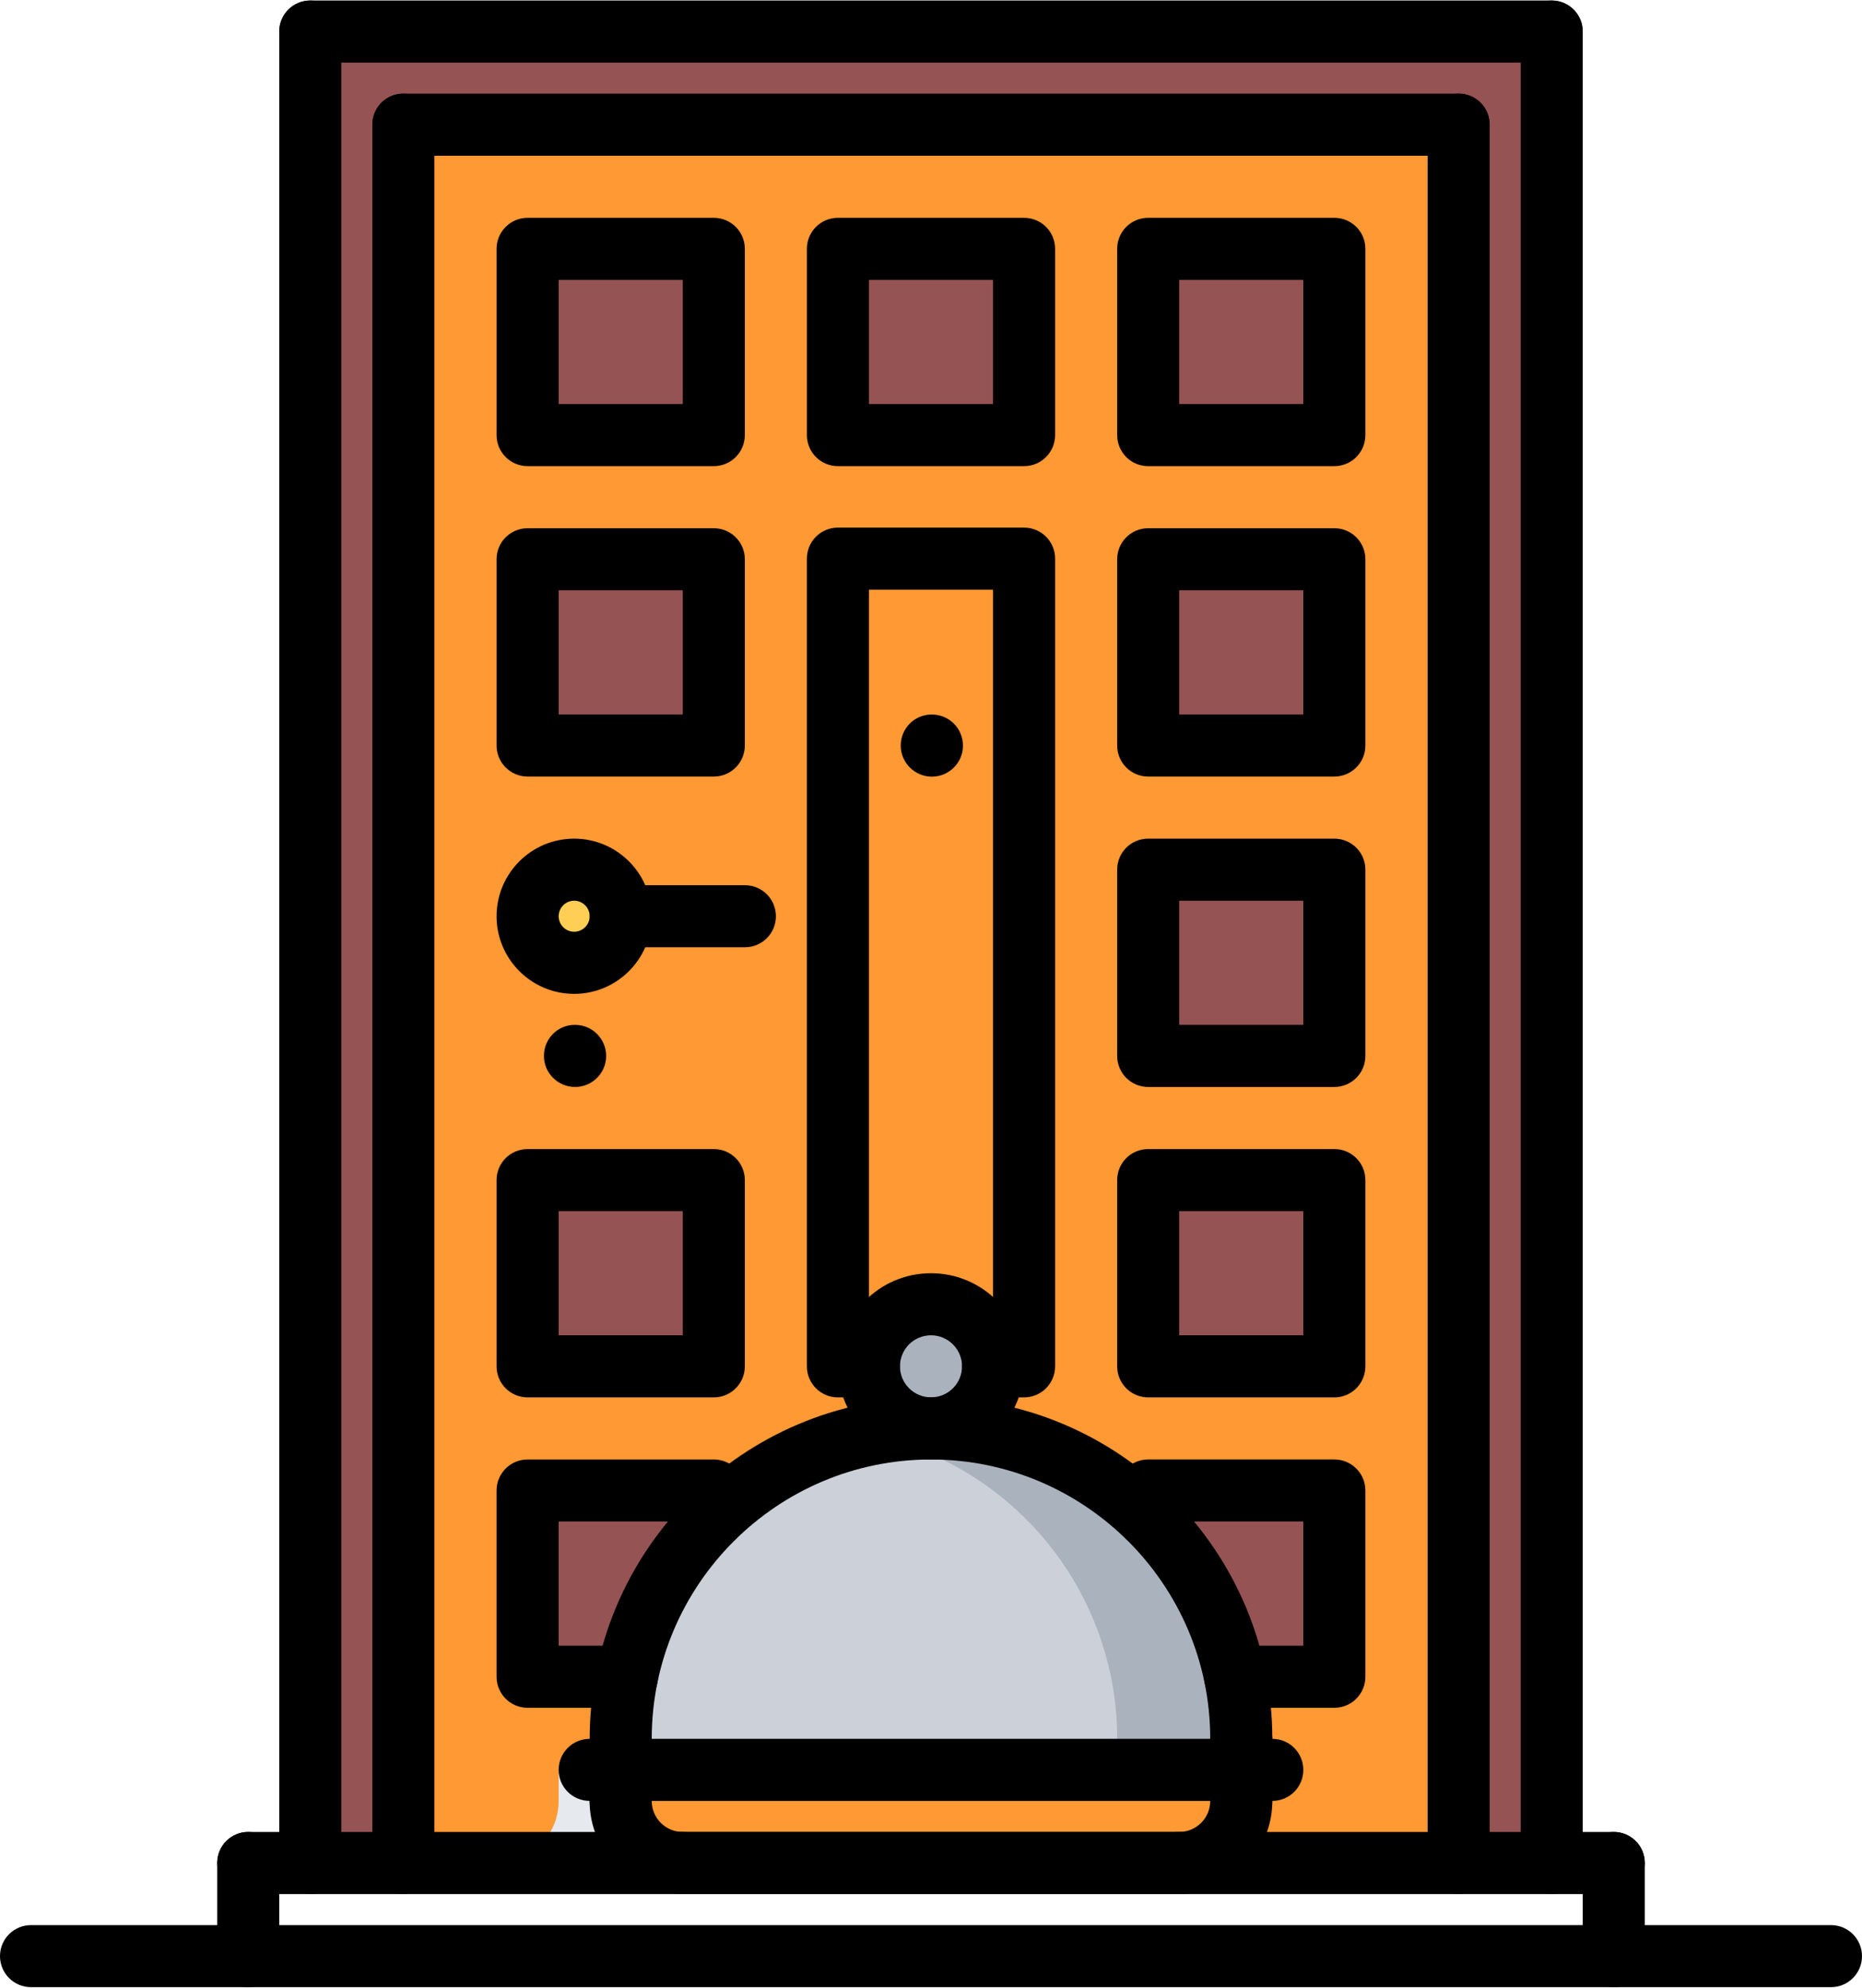
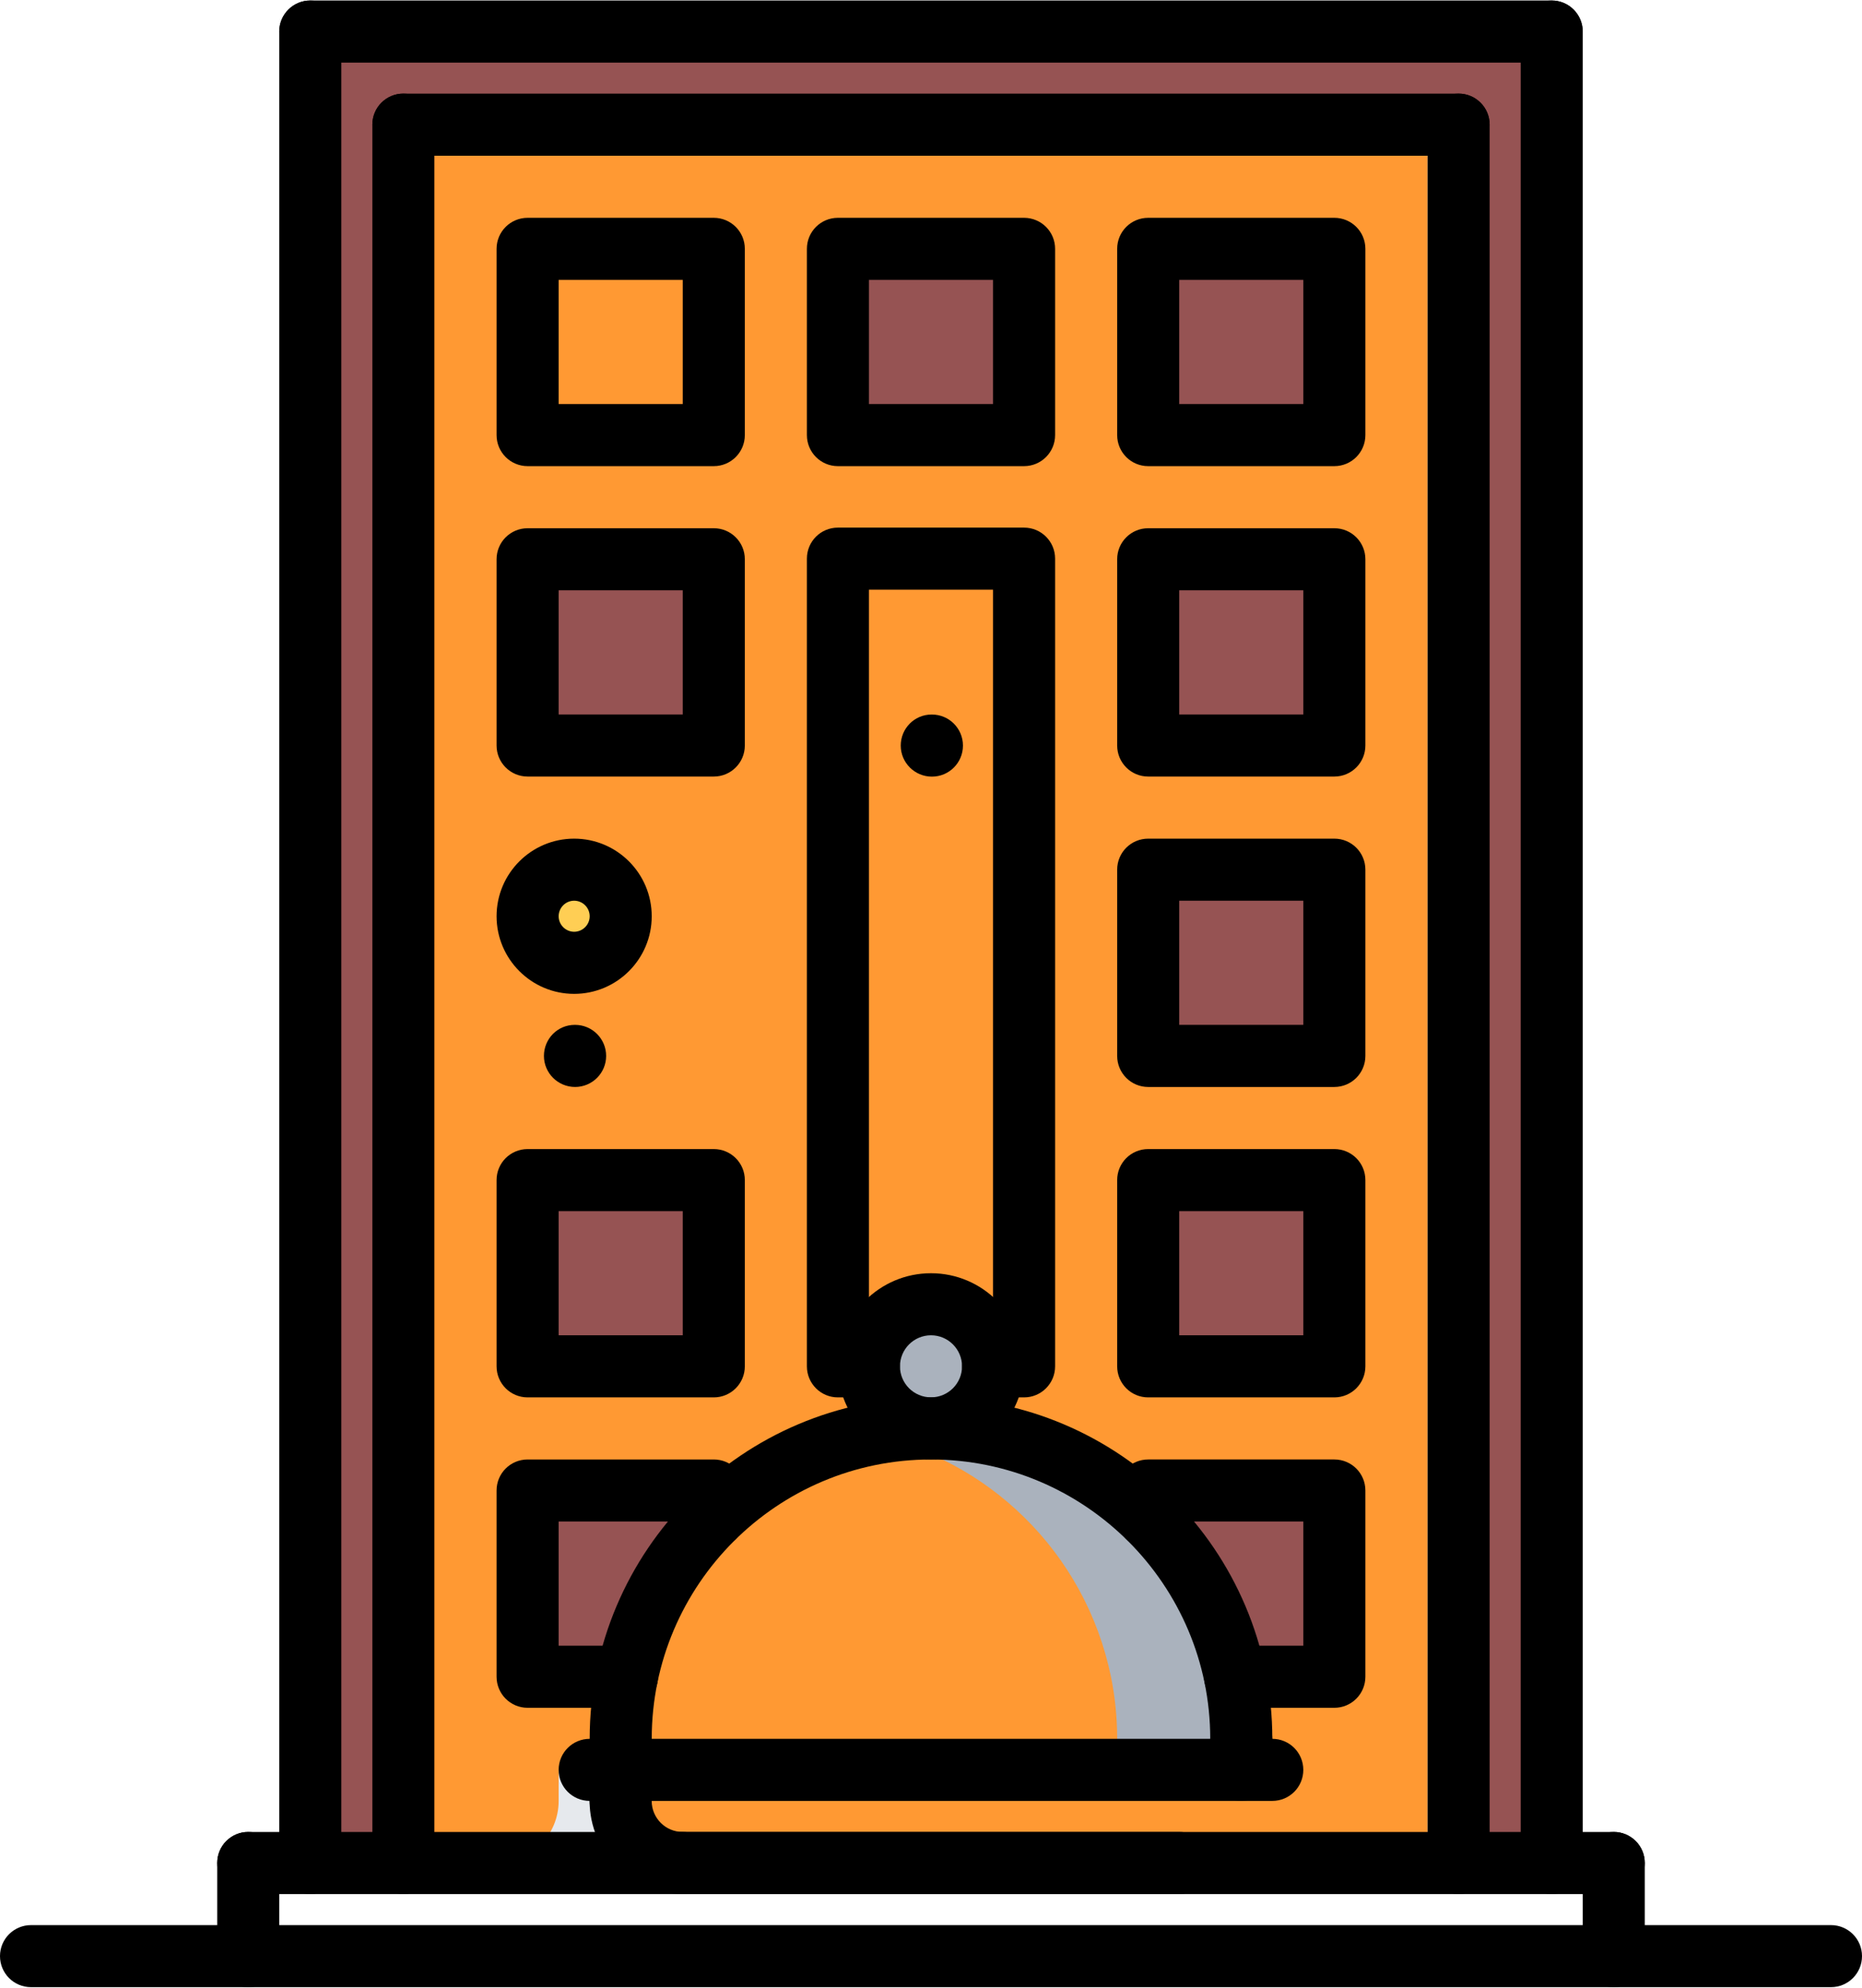
<svg xmlns="http://www.w3.org/2000/svg" xml:space="preserve" width="552px" height="589px" version="1.1" style="shape-rendering:geometricPrecision; text-rendering:geometricPrecision; image-rendering:optimizeQuality; fill-rule:evenodd; clip-rule:evenodd" viewBox="0 0 450.56 480.51">
  <defs>
    <style type="text/css">
   
    .fil6 {fill:black}
    .fil4 {fill:#965353}
    .fil3 {fill:#AAB2BD}
    .fil2 {fill:#CCD1D9}
    .fil1 {fill:#E6E9ED}
    .fil0 {fill:#FF9933}
    .fil5 {fill:#FFCE54}
   
  </style>
  </defs>
  <g id="Слой_x0020_1">
    <g id="_1987570048">
      <rect class="fil0" x="97.6" y="30.03" width="247.84" height="420.45" />
      <path class="fil1" d="M165.25 450.48l-0.07 0c-8.27,0 -15.02,-6.68 -15.02,-15.02l0 -7.5 0.07 0 -15.05 0 0 7.5c0,8.34 -6.76,15.02 -15.01,15.02l45.08 0z" />
-       <path class="fil2" d="M300.39 420.45l0 7.51 -150.16 0 0 -7.51c0,-5.18 0.53,-10.21 1.51,-15.02 3.07,-14.94 10.5,-28.3 21.02,-38.59 13.51,-13.3 32.06,-21.47 52.56,-21.47 20.49,0 39.04,8.18 52.55,21.47 10.51,10.29 17.94,23.64 21.02,38.59 0.98,4.81 1.5,9.84 1.5,15.02z" />
      <path class="fil3" d="M298.89 405.43c-3.08,-14.94 -10.5,-28.3 -21.02,-38.59 -13.51,-13.3 -32.06,-21.47 -52.56,-21.47 -5.15,0 -10.17,0.52 -15.03,1.5 14.47,2.94 27.41,10.02 37.53,19.97 10.51,10.29 17.94,23.64 21.02,38.59 0.98,4.81 1.5,9.84 1.5,15.02l0 7.51 30.06 0 0 -7.51c0,-5.18 -0.52,-10.21 -1.5,-15.02l0 0z" />
      <path class="fil3" d="M240.33 330.35c0,8.26 -6.76,15.02 -15.01,15.02 -8.34,0 -15.02,-6.76 -15.02,-15.02 0,-8.33 6.68,-15.01 15.02,-15.01 8.25,0 15.01,6.68 15.01,15.01z" />
      <polygon class="fil4" points="352.95,30.03 97.6,30.03 97.6,450.48 75.08,450.48 75.08,7.51 375.47,7.51 375.47,450.48 352.95,450.48 " />
      <path class="fil5" d="M138.97 210.22c6.16,0 11.26,5.03 11.26,11.27 0,6.23 -5.1,11.26 -11.26,11.26 -6.23,0 -11.26,-5.03 -11.26,-11.26 0,-6.24 5.03,-11.27 11.26,-11.27z" />
      <polygon class="fil4" points="127.71,285.3 172.76,285.3 172.76,330.35 127.71,330.35 " />
      <polygon class="fil4" points="277.87,210.22 322.92,210.22 322.92,255.27 277.87,255.27 " />
      <polygon class="fil4" points="277.87,60.06 322.92,60.06 322.92,105.11 277.87,105.11 " />
      <polygon class="fil4" points="202.79,60.06 247.84,60.06 247.84,105.11 202.79,105.11 " />
      <path class="fil4" d="M172.76 360.38l0 6.46c-10.51,10.29 -17.95,23.64 -21.02,38.59l-24.03 0 0 -45.05 45.05 0z" />
      <polygon class="fil4" points="277.87,285.3 322.92,285.3 322.92,330.35 277.87,330.35 " />
      <polygon class="fil4" points="127.71,135.14 172.76,135.14 172.76,180.19 127.71,180.19 " />
-       <polygon class="fil4" points="127.71,60.06 172.76,60.06 172.76,105.11 127.71,105.11 " />
      <polygon class="fil4" points="277.87,135.14 322.92,135.14 322.92,180.19 277.87,180.19 " />
      <path class="fil4" d="M322.92 360.38l0 45.05 -24.03 0c-3.08,-14.94 -10.5,-28.3 -21.02,-38.59l0 -6.46 45.05 0z" />
      <path class="fil6" d="M390.49 457.99l-330.43 0c-4.15,0 -7.5,-3.36 -7.5,-7.51 0,-4.15 3.35,-7.51 7.5,-7.51l330.43 0c4.15,0 7.51,3.36 7.51,7.51 0,4.15 -3.36,7.51 -7.51,7.51l0 0z" />
      <path class="fil6" d="M75.08 457.99c-4.15,0 -7.51,-3.36 -7.51,-7.51l0 -442.97c0,-4.15 3.36,-7.51 7.51,-7.51 4.15,0 7.51,3.36 7.51,7.51l0 442.97c0,4.15 -3.36,7.51 -7.51,7.51z" />
      <path class="fil6" d="M375.47 15.02l-300.39 0c-4.15,0 -7.51,-3.36 -7.51,-7.51 0,-4.15 3.36,-7.51 7.51,-7.51l300.39 0c4.16,0 7.51,3.36 7.51,7.51 0,4.15 -3.35,7.51 -7.51,7.51l0 0z" />
      <path class="fil6" d="M375.47 457.99c-4.15,0 -7.5,-3.36 -7.5,-7.51l0 -442.97c0,-4.15 3.35,-7.51 7.5,-7.51 4.16,0 7.51,3.36 7.51,7.51l0 442.97c0,4.15 -3.35,7.51 -7.51,7.51z" />
      <path class="fil6" d="M97.6 457.99c-4.15,0 -7.5,-3.36 -7.5,-7.51l0 -420.45c0,-4.15 3.35,-7.51 7.5,-7.51 4.16,0 7.51,3.36 7.51,7.51l0 420.45c0,4.15 -3.35,7.51 -7.51,7.51z" />
      <path class="fil6" d="M352.95 37.54l-255.35 0c-4.15,0 -7.5,-3.36 -7.5,-7.51 0,-4.15 3.35,-7.51 7.5,-7.51l255.35 0c4.15,0 7.51,3.36 7.51,7.51 0,4.15 -3.36,7.51 -7.51,7.51l0 0z" />
      <path class="fil6" d="M352.95 457.99c-4.15,0 -7.51,-3.36 -7.51,-7.51l0 -420.45c0,-4.15 3.36,-7.51 7.51,-7.51 4.15,0 7.51,3.36 7.51,7.51l0 420.45c0,4.15 -3.36,7.51 -7.51,7.51z" />
      <path class="fil6" d="M60.06 480.51c-4.15,0 -7.5,-3.35 -7.5,-7.51l0 -22.52c0,-4.15 3.35,-7.51 7.5,-7.51 4.16,0 7.51,3.36 7.51,7.51l0 22.52c0,4.16 -3.35,7.51 -7.51,7.51z" />
      <path class="fil6" d="M390.49 480.51c-4.15,0 -7.51,-3.35 -7.51,-7.51l0 -22.52c0,-4.15 3.36,-7.51 7.51,-7.51 4.15,0 7.51,3.36 7.51,7.51l0 22.52c0,4.16 -3.36,7.51 -7.51,7.51z" />
      <path class="fil6" d="M443.05 480.51l-435.54 0c-4.15,0 -7.51,-3.35 -7.51,-7.51 0,-4.15 3.36,-7.5 7.51,-7.5l435.54 0c4.15,0 7.51,3.35 7.51,7.5 0,4.16 -3.36,7.51 -7.51,7.51l0 0z" />
      <path class="fil6" d="M172.72 112.62l-45.05 0c-4.15,0 -7.51,-3.36 -7.51,-7.51l0 -45.05c0,-4.15 3.36,-7.5 7.51,-7.5l45.05 0c4.15,0 7.51,3.35 7.51,7.5l0 45.05c0,4.15 -3.36,7.51 -7.51,7.51zm-37.54 -15.02l30.03 0 0 -30.03 -30.03 0 0 30.03z" />
      <path class="fil6" d="M247.8 112.62l-45.05 0c-4.15,0 -7.5,-3.36 -7.5,-7.51l0 -45.05c0,-4.15 3.35,-7.5 7.5,-7.5l45.05 0c4.15,0 7.51,3.35 7.51,7.5l0 45.05c0,4.15 -3.36,7.51 -7.51,7.51zm-37.54 -15.02l30.03 0 0 -30.03 -30.03 0 0 30.03z" />
      <path class="fil6" d="M322.88 112.62l-45.05 0c-4.15,0 -7.5,-3.36 -7.5,-7.51l0 -45.05c0,-4.15 3.35,-7.5 7.5,-7.5l45.05 0c4.15,0 7.51,3.35 7.51,7.5l0 45.05c0,4.15 -3.36,7.51 -7.51,7.51zm-37.54 -15.02l30.03 0 0 -30.03 -30.03 0 0 30.03z" />
      <path class="fil6" d="M172.72 187.7l-45.05 0c-4.15,0 -7.51,-3.36 -7.51,-7.51l0 -45.05c0,-4.15 3.36,-7.5 7.51,-7.5l45.05 0c4.15,0 7.51,3.35 7.51,7.5l0 45.05c0,4.15 -3.36,7.51 -7.51,7.51l0 0zm-37.54 -15.02l30.03 0 0 -30.03 -30.03 0 0 30.03z" />
      <path class="fil6" d="M322.88 187.7l-45.05 0c-4.15,0 -7.5,-3.36 -7.5,-7.51l0 -45.05c0,-4.15 3.35,-7.5 7.5,-7.5l45.05 0c4.15,0 7.51,3.35 7.51,7.5l0 45.05c0,4.15 -3.36,7.51 -7.51,7.51l0 0zm-37.54 -15.02l30.03 0 0 -30.03 -30.03 0 0 30.03z" />
      <path class="fil6" d="M322.88 262.78l-45.05 0c-4.15,0 -7.5,-3.36 -7.5,-7.51l0 -45.05c0,-4.15 3.35,-7.5 7.5,-7.5l45.05 0c4.15,0 7.51,3.35 7.51,7.5l0 45.05c0,4.15 -3.36,7.51 -7.51,7.51l0 0zm-37.54 -15.02l30.03 0 0 -30.03 -30.03 0 0 30.03z" />
      <path class="fil6" d="M172.72 337.86l-45.05 0c-4.15,0 -7.51,-3.36 -7.51,-7.51l0 -45.05c0,-4.15 3.36,-7.5 7.51,-7.5l45.05 0c4.15,0 7.51,3.35 7.51,7.5l0 45.05c0,4.15 -3.36,7.51 -7.51,7.51zm-37.54 -15.02l30.03 0 0 -30.03 -30.03 0 0 30.03z" />
      <path class="fil6" d="M151.71 412.94l-24.04 0c-4.15,0 -7.51,-3.36 -7.51,-7.51l0 -45.05c0,-4.15 3.36,-7.5 7.51,-7.5l45.05 0c4.15,0 7.51,3.35 7.51,7.5l0 6.47c0,4.15 -3.36,7.51 -7.51,7.51 -3.79,0 -6.93,-2.82 -7.43,-6.47l-30.11 0 0 30.03 16.53 0c4.16,0 7.51,3.36 7.51,7.51 0,4.15 -3.35,7.51 -7.51,7.51l0 0z" />
      <path class="fil6" d="M247.8 337.86l-7.51 0c-4.15,0 -7.5,-3.36 -7.5,-7.51 0,-4.15 3.35,-7.51 7.5,-7.51l0 -180.34 -30.03 0 0 180.34c4.15,0.01 7.5,3.37 7.5,7.51 0,4.15 -3.35,7.51 -7.51,7.51l-7.5 0c-4.15,0 -7.5,-3.36 -7.5,-7.51l0 -195.36c0,-4.15 3.35,-7.5 7.5,-7.5l45.05 0c4.15,0 7.51,3.35 7.51,7.5l0 195.36c0,4.15 -3.36,7.51 -7.51,7.51l0 0z" />
      <path class="fil6" d="M322.88 337.86l-45.05 0c-4.15,0 -7.5,-3.36 -7.5,-7.51l0 -45.05c0,-4.15 3.35,-7.5 7.5,-7.5l45.05 0c4.15,0 7.51,3.35 7.51,7.5l0 45.05c0,4.15 -3.36,7.51 -7.51,7.51zm-37.54 -15.02l30.03 0 0 -30.03 -30.03 0 0 30.03z" />
-       <path class="fil6" d="M322.88 412.94l-24.02 0c-4.16,0 -7.51,-3.36 -7.51,-7.51 0,-4.15 3.35,-7.51 7.51,-7.51l16.51 0 0 -30.03 -30.1 0c-0.51,3.65 -3.65,6.47 -7.44,6.47 -4.15,0 -7.5,-3.36 -7.5,-7.51l0 -6.47c0,-4.15 3.35,-7.5 7.5,-7.5l45.05 0c4.15,0 7.51,3.35 7.51,7.5l0 45.05c0,4.15 -3.36,7.51 -7.51,7.51l0 0z" />
+       <path class="fil6" d="M322.88 412.94l-24.02 0c-4.16,0 -7.51,-3.36 -7.51,-7.51 0,-4.15 3.35,-7.51 7.51,-7.51l16.51 0 0 -30.03 -30.1 0c-0.51,3.65 -3.65,6.47 -7.44,6.47 -4.15,0 -7.5,-3.36 -7.5,-7.51l0 -6.47c0,-4.15 3.35,-7.5 7.5,-7.5l45.05 0c4.15,0 7.51,3.35 7.51,7.5l0 45.05c0,4.15 -3.36,7.51 -7.51,7.51l0 0" />
      <path class="fil6" d="M300.36 427.97c-4.15,0 -7.51,-3.36 -7.51,-7.51 0,-37.27 -30.31,-67.58 -67.57,-67.58 -37.26,0 -67.58,30.31 -67.58,67.58 0,4.15 -3.35,7.51 -7.5,7.51 -4.15,0 -7.51,-3.36 -7.51,-7.51 0,-45.54 37.05,-82.6 82.59,-82.6 45.53,0 82.59,37.06 82.59,82.6 0,4.15 -3.36,7.51 -7.51,7.51l0 0z" />
      <path class="fil6" d="M300.36 435.46c-4.15,0 -7.51,-3.35 -7.51,-7.5l0 -7.5c0,-4.15 3.36,-7.51 7.51,-7.51 4.15,0 7.51,3.36 7.51,7.51l0 7.5c0,4.15 -3.36,7.5 -7.51,7.5z" />
      <path class="fil6" d="M307.87 435.46l-165.18 0c-4.15,0 -7.51,-3.35 -7.51,-7.5 0,-4.16 3.36,-7.51 7.51,-7.51l165.18 0c4.15,0 7.5,3.35 7.5,7.51 0,4.15 -3.35,7.5 -7.5,7.5l0 0z" />
-       <path class="fil6" d="M285.34 457.99c-4.15,0 -7.51,-3.36 -7.51,-7.51 0,-4.15 3.36,-7.51 7.51,-7.51 4.15,0 7.51,-3.36 7.51,-7.51 0,-4.15 3.36,-7.5 7.51,-7.5 4.15,0 7.51,3.35 7.51,7.5 0,12.42 -10.11,22.53 -22.53,22.53l0 0z" />
      <path class="fil6" d="M285.34 457.99l-120.13 0c-4.15,0 -7.51,-3.36 -7.51,-7.51 0,-4.15 3.36,-7.51 7.51,-7.51l120.13 0c4.15,0 7.51,3.36 7.51,7.51 0,4.15 -3.36,7.51 -7.51,7.51l0 0z" />
-       <path class="fil6" d="M300.36 442.97c-4.15,0 -7.51,-3.35 -7.51,-7.51l0 -7.5c0,-4.16 3.36,-7.51 7.51,-7.51 4.15,0 7.51,3.35 7.51,7.51l0 7.5c0,4.16 -3.36,7.51 -7.51,7.51z" />
      <path class="fil6" d="M165.2 457.99c-12.42,0 -22.53,-10.11 -22.53,-22.53 0,-4.15 3.36,-7.5 7.51,-7.5 4.15,0 7.51,3.35 7.51,7.5 0,4.15 3.36,7.51 7.51,7.51 4.15,0 7.51,3.36 7.51,7.51 0,4.15 -3.36,7.51 -7.51,7.51l0 0z" />
      <path class="fil6" d="M150.18 442.97c-4.15,0 -7.51,-3.35 -7.51,-7.51l0 -7.5c0,-4.16 3.36,-7.51 7.51,-7.51 4.15,0 7.51,3.35 7.51,7.51l0 7.5c0,4.16 -3.36,7.51 -7.51,7.51z" />
      <path class="fil6" d="M225.28 352.86c-12.42,0 -22.53,-10.1 -22.53,-22.51 0,-12.42 10.11,-22.52 22.53,-22.52 12.42,0 22.52,10.1 22.52,22.52 0,12.41 -10.1,22.51 -22.52,22.51zm0 -30.02c-4.15,0 -7.51,3.37 -7.51,7.51 0,4.14 3.36,7.5 7.51,7.5 4.14,0 7.51,-3.36 7.51,-7.5 0,-4.14 -3.37,-7.51 -7.51,-7.51z" />
      <path class="fil6" d="M138.93 240.26c-10.35,0 -18.77,-8.42 -18.77,-18.77 0,-10.36 8.42,-18.77 18.77,-18.77 10.36,0 18.77,8.41 18.77,18.77 0,10.35 -8.41,18.77 -18.77,18.77zm0 -22.53c-2.06,0 -3.75,1.69 -3.75,3.76 0,2.06 1.69,3.75 3.75,3.75 2.07,0 3.76,-1.69 3.76,-3.75 0,-2.07 -1.69,-3.76 -3.76,-3.76z" />
-       <path class="fil6" d="M180.24 228.99l-30.04 0c-4.15,0 -7.51,-3.35 -7.51,-7.5 0,-4.16 3.36,-7.51 7.51,-7.51l30.04 0c4.15,0 7.51,3.35 7.51,7.51 0,4.15 -3.36,7.5 -7.51,7.5l0 0z" />
      <path class="fil6" d="M139.16 262.78c-4.15,0 -7.54,-3.36 -7.54,-7.51 0,-4.15 3.31,-7.51 7.46,-7.51l0.08 0c4.14,0 7.51,3.36 7.51,7.51 0,4.15 -3.37,7.51 -7.51,7.51l0 0z" />
      <path class="fil6" d="M225.5 187.72c-4.15,0 -7.54,-3.36 -7.54,-7.51 0,-4.15 3.32,-7.51 7.46,-7.51l0.08 0c4.15,0 7.51,3.36 7.51,7.51 0,4.15 -3.36,7.51 -7.51,7.51z" />
    </g>
  </g>
</svg>